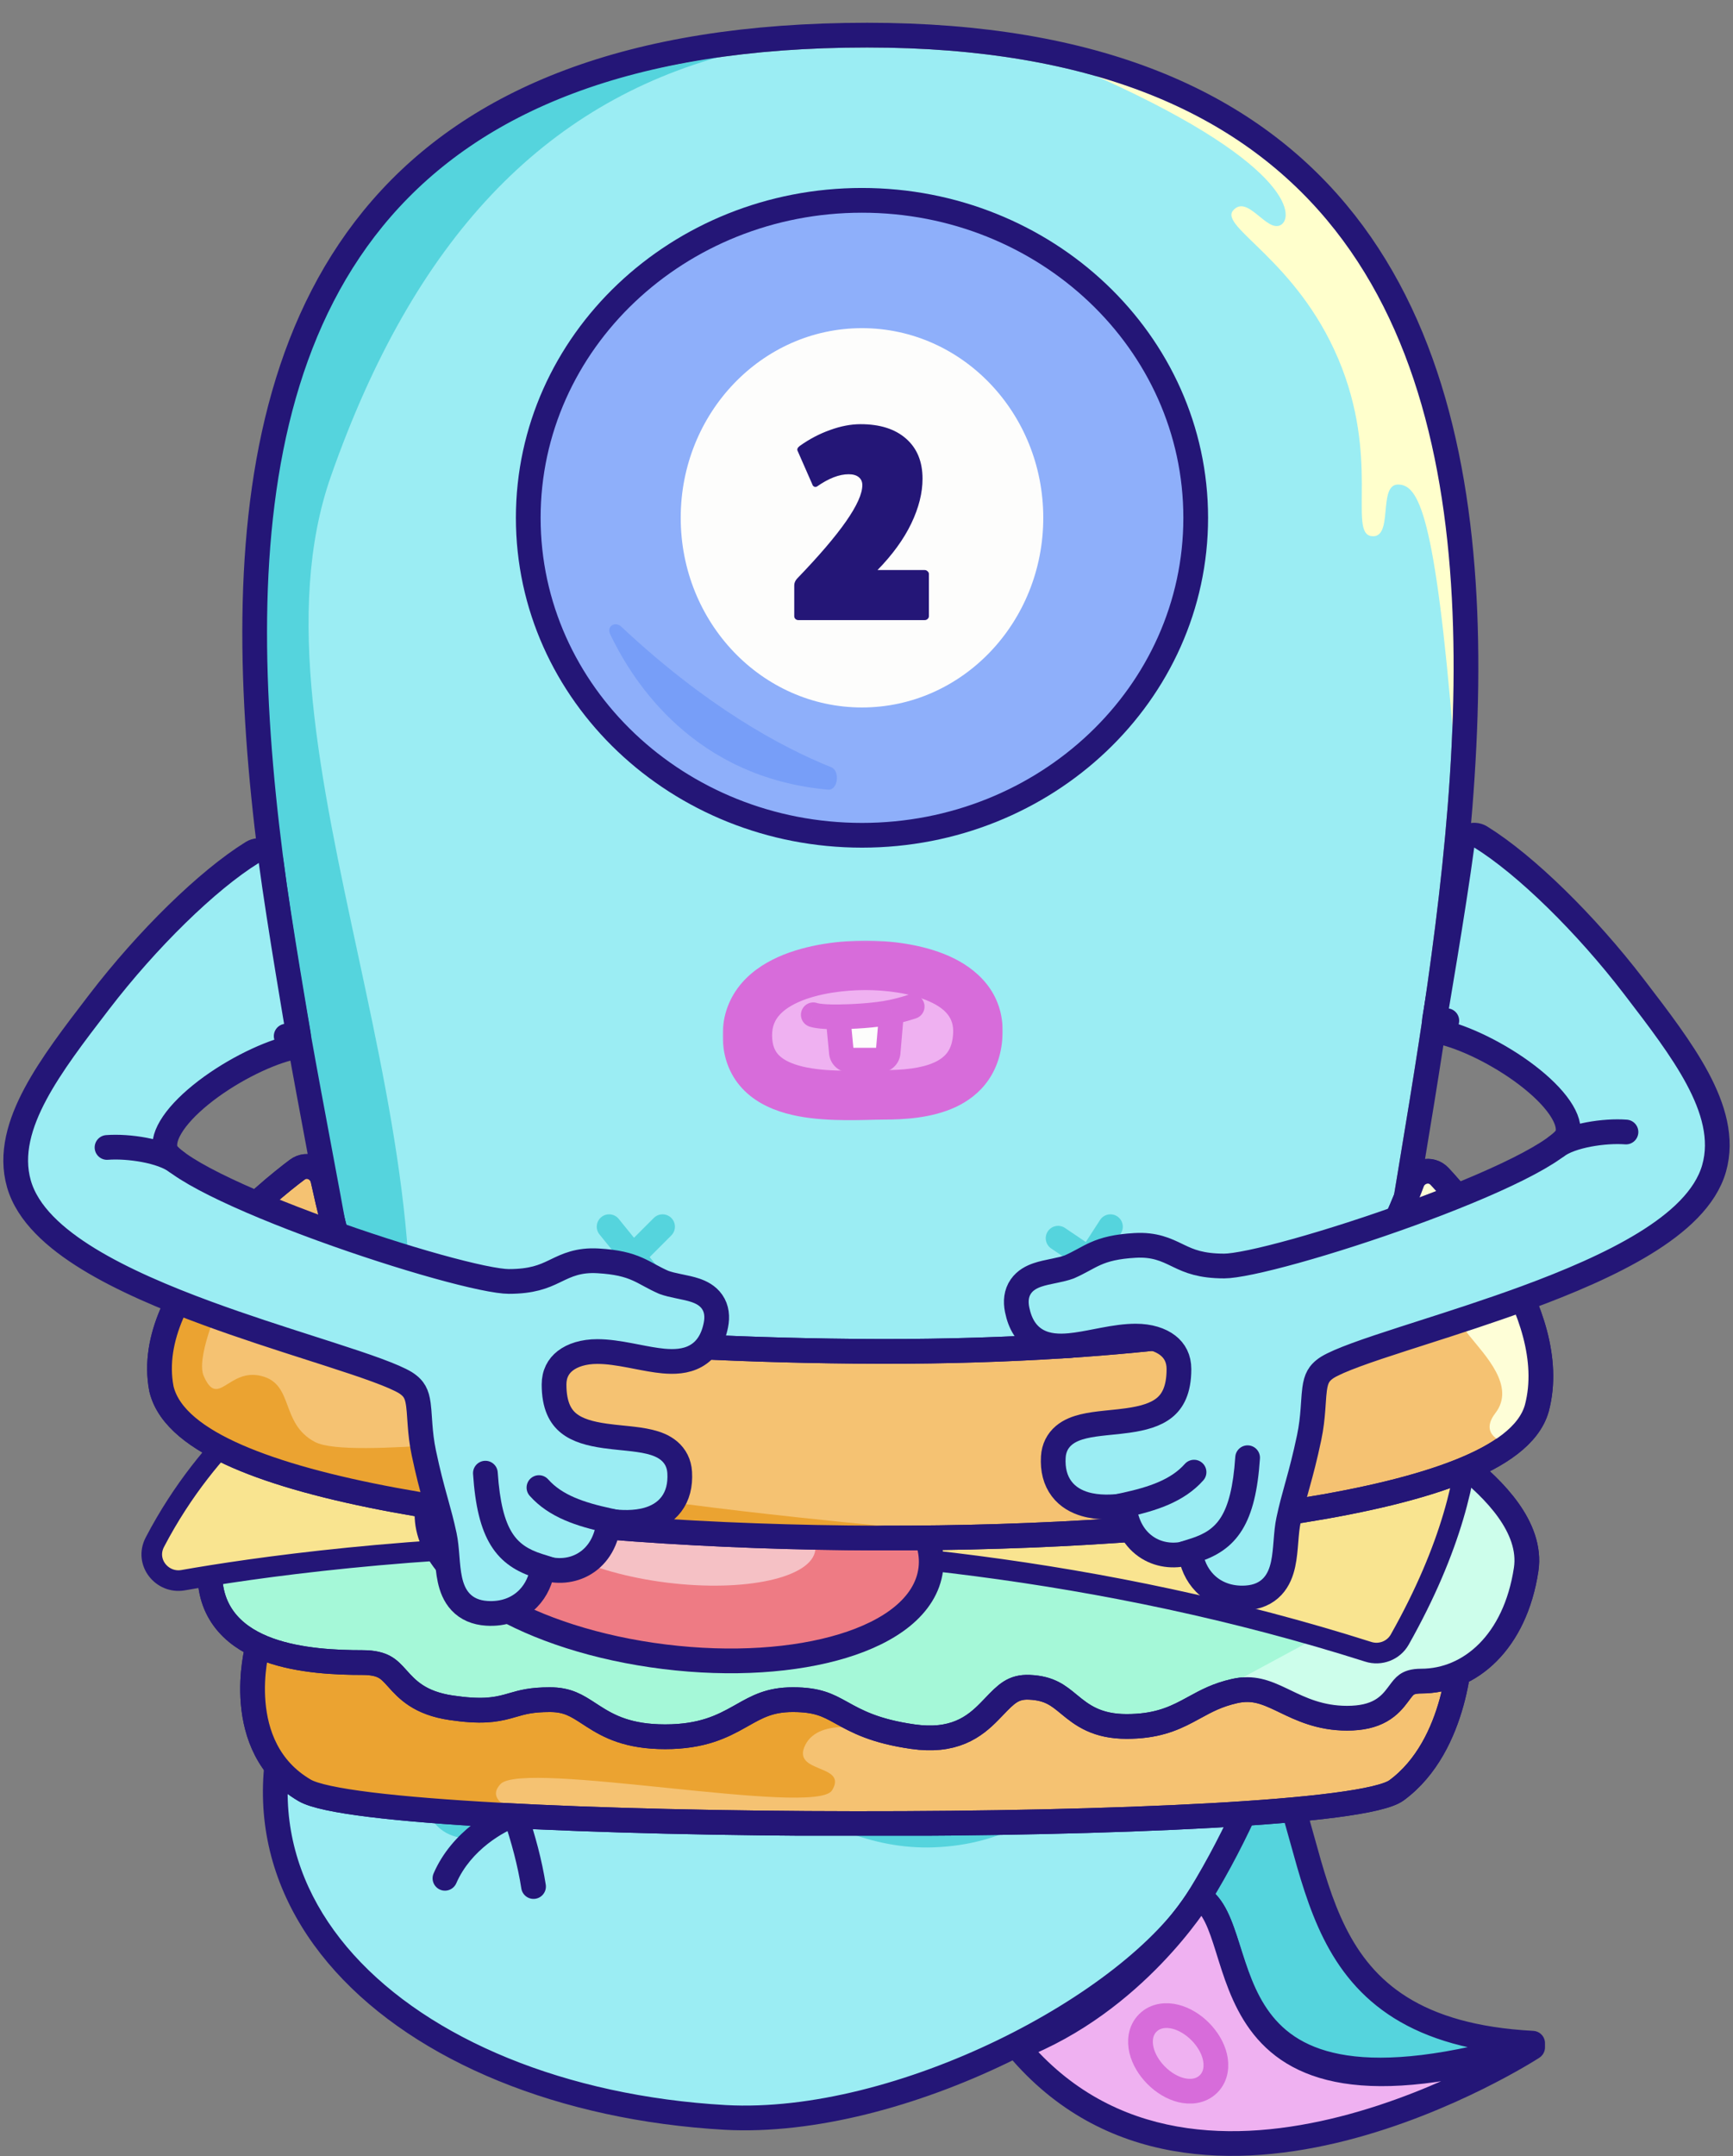
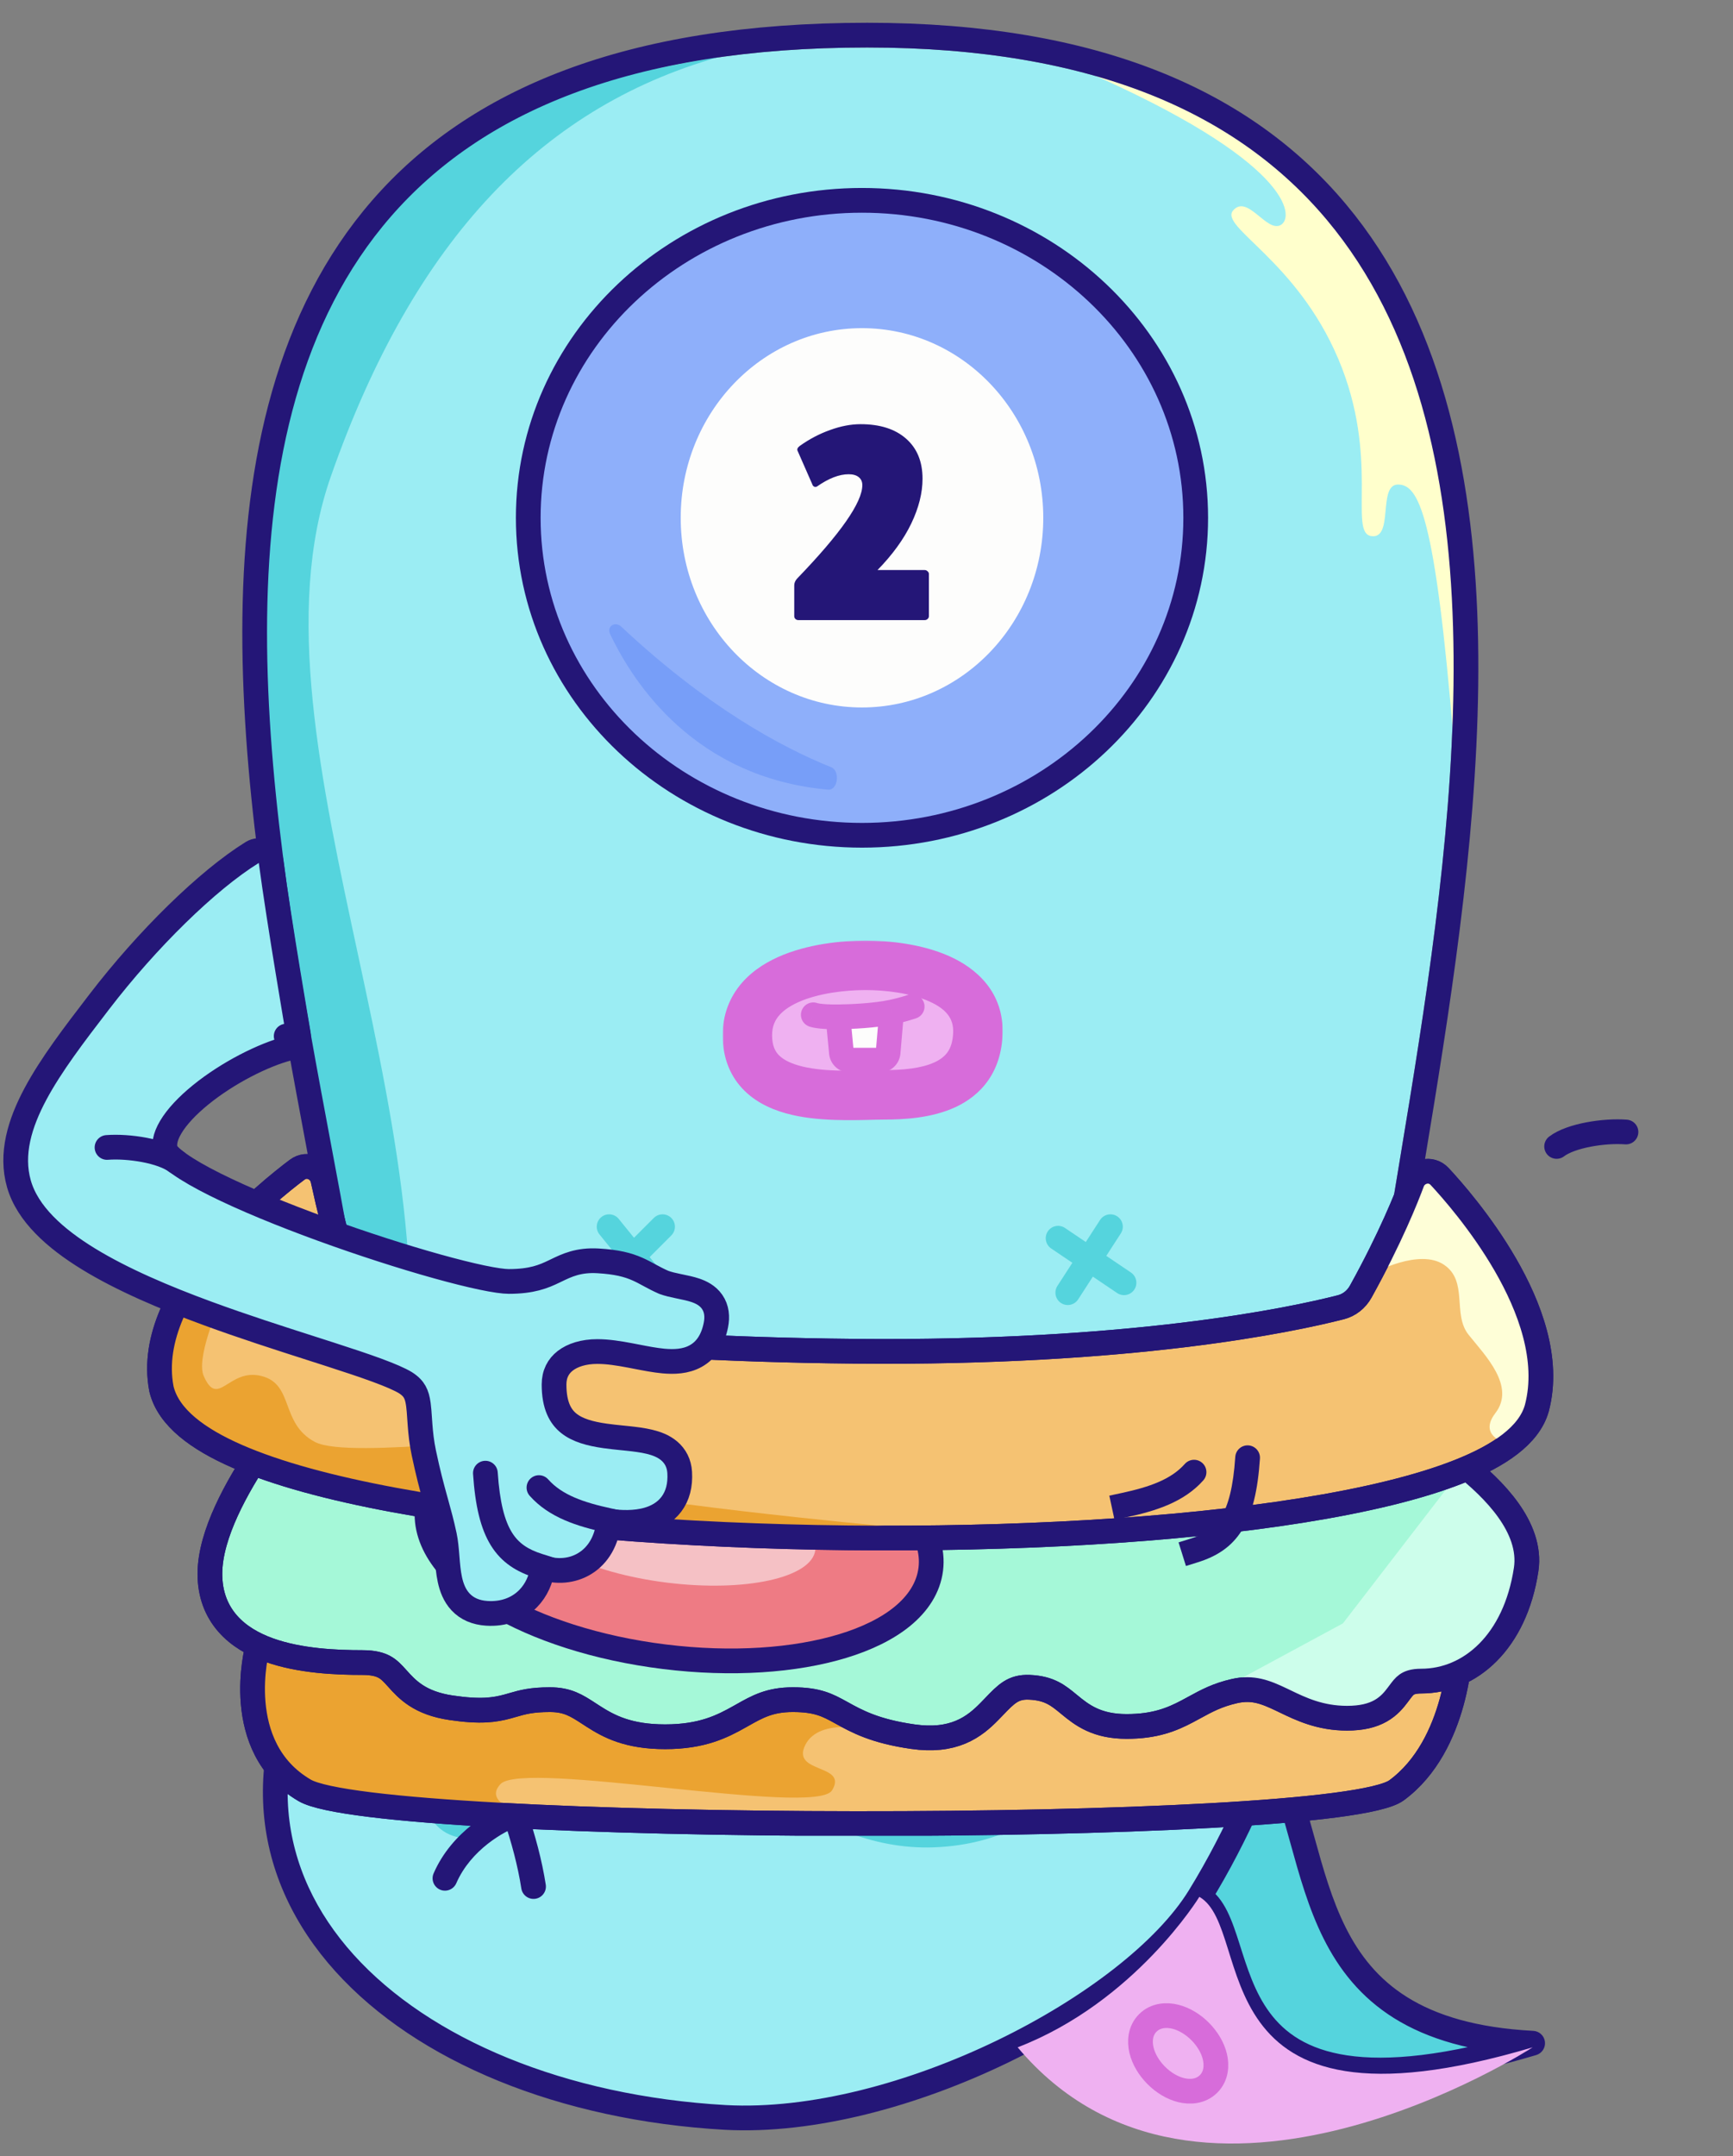
<svg xmlns="http://www.w3.org/2000/svg" width="337" height="419" viewBox="0 0 337 419" fill="none">
  <rect x="0" y="0" width="337" height="419" fill="#808080" stroke="none" />
  <path d="M62.092 319.325C39.258 366.996 76.913 406.655 140.208 410.261C174.143 412.115 220.212 389.733 233.228 368.599C248.331 344.078 252.375 316.922 252.375 316.922L62.092 319.325Z" fill="#9BEDF3" />
  <path d="M244.472 344.99L249.97 331.744L253.426 316.922H89.582L94.138 334.949C94.138 334.949 110.563 348.168 119.376 348.569C122.292 348.702 125.31 348.394 128.111 347.662C134.457 346.004 146.141 344.919 151.463 348.754C158.884 354.101 169.363 359.388 181.468 358.984C195.815 358.506 204.738 351.606 209.601 346.12C212.602 342.734 217.658 341.051 221.693 343.098L233.447 349.063C237.607 351.174 242.683 349.298 244.472 344.99Z" fill="#55D4DD" />
  <path d="M65.294 318.524L56.882 321.729C56.882 321.729 68.75 326.536 78.765 327.738C84.954 328.48 82.729 335.037 80.125 339.938C78.371 343.239 78.5 347.366 80.95 350.19L84.617 354.415C87.123 357.304 91.322 358.018 94.643 356.12L100.146 352.975L96.541 340.557L88.93 316.521L80.116 318.524H65.294Z" fill="#55D4DD" />
  <path d="M249.169 344.963L249.97 330.141L234.347 367.797L236.75 375.008V392.634L242.759 413.465L252.374 406.254L269.599 403.851L292.834 398.643L276.009 392.634L262.388 381.417L249.169 344.963Z" fill="#55D4DD" />
  <path d="M254.377 316.922L256.723 317.444C256.881 316.733 256.708 315.987 256.252 315.418C255.796 314.849 255.106 314.518 254.377 314.518V316.922ZM141.009 411.463L140.872 413.862L140.877 413.863L141.009 411.463ZM63.292 316.922V314.518C62.456 314.518 61.68 314.953 61.243 315.666L63.292 316.922ZM101.377 366.964C101.581 368.276 102.809 369.175 104.121 368.971C105.433 368.767 106.331 367.539 106.128 366.227L101.377 366.964ZM100.162 352.575L102.437 351.8L100.162 352.575ZM84.323 364.035C83.793 365.252 84.351 366.668 85.568 367.198C86.786 367.727 88.202 367.169 88.731 365.952L84.323 364.035ZM298.042 397.041L298.726 399.345C299.847 399.012 300.566 397.92 300.428 396.758C300.291 395.596 299.336 394.702 298.168 394.641L298.042 397.041ZM247.166 339.893L244.873 339.174C244.686 339.77 244.738 340.416 245.019 340.974L247.166 339.893ZM141.145 409.063C109.909 407.284 83.553 396.221 68.782 379.857C61.422 371.704 56.95 362.257 56.086 351.942C55.222 341.627 57.95 330.239 65.342 318.178L61.243 315.666C53.413 328.442 50.332 340.839 51.296 352.344C52.26 363.849 57.251 374.257 65.214 383.078C81.089 400.665 108.814 412.036 140.872 413.862L141.145 409.063ZM63.292 319.325H87.328V314.518H63.292V319.325ZM87.328 319.325H254.377V314.518H87.328V319.325ZM85.328 318.255C87.338 321.27 89.212 326.213 91.253 332.5C93.24 338.617 95.396 346.043 97.887 353.35L102.437 351.8C99.938 344.469 97.898 337.399 95.825 331.015C93.808 324.8 91.759 319.236 89.328 315.589L85.328 318.255ZM97.887 353.35C99.466 357.985 100.7 362.602 101.377 366.964L106.128 366.227C105.396 361.515 104.08 356.619 102.437 351.8L97.887 353.35ZM99.403 350.294C95.815 351.489 87.895 355.818 84.323 364.035L88.731 365.952C91.568 359.427 98.09 355.798 100.921 354.856L99.403 350.294ZM254.377 316.922C252.031 316.399 252.031 316.399 252.031 316.399C252.031 316.399 252.031 316.399 252.031 316.399C252.031 316.399 252.031 316.4 252.03 316.401C252.03 316.403 252.029 316.407 252.028 316.413C252.025 316.424 252.021 316.442 252.016 316.465C252.005 316.513 251.988 316.587 251.965 316.685C251.919 316.881 251.849 317.175 251.754 317.561C251.564 318.333 251.273 319.47 250.878 320.913C250.086 323.8 248.874 327.91 247.193 332.781C243.828 342.536 238.608 355.278 231.18 367.338L235.273 369.859C242.948 357.398 248.303 344.302 251.737 334.349C253.457 329.366 254.699 325.155 255.514 322.184C255.921 320.698 256.222 319.521 256.421 318.712C256.521 318.307 256.595 317.995 256.645 317.781C256.671 317.674 256.689 317.592 256.702 317.536C256.709 317.507 256.714 317.486 256.717 317.47C256.719 317.463 256.72 317.457 256.721 317.452C256.722 317.45 256.722 317.448 256.722 317.447C256.722 317.446 256.723 317.446 256.723 317.445C256.723 317.445 256.723 317.444 254.377 316.922ZM231.18 367.338C225.023 377.336 210.931 388.264 193.916 396.487C176.952 404.686 157.567 409.96 141.14 409.063L140.877 413.863C158.386 414.819 178.601 409.229 196.008 400.816C213.365 392.427 228.414 380.996 235.273 369.859L231.18 367.338ZM232.028 370.682C232.837 371.148 233.591 372.025 234.347 373.539C235.106 375.061 235.741 376.962 236.466 379.237C237.87 383.642 239.535 389.257 243.098 394.023C246.761 398.925 252.323 402.819 261.238 404.156C270.037 405.476 282.041 404.3 298.726 399.345L297.357 394.737C280.993 399.597 269.763 400.574 261.951 399.402C254.257 398.248 249.835 395.008 246.948 391.146C243.961 387.149 242.512 382.374 241.047 377.777C240.337 375.552 239.6 373.3 238.649 371.393C237.694 369.479 236.4 367.652 234.426 366.516L232.028 370.682ZM298.168 394.641C287.039 394.055 279.252 391.602 273.621 388.082C268.011 384.576 264.362 379.9 261.684 374.55C258.977 369.145 257.292 363.127 255.573 356.912C253.879 350.788 252.143 344.438 249.313 338.813L245.019 340.974C247.597 346.097 249.216 351.963 250.94 358.194C252.638 364.333 254.434 370.808 257.385 376.703C260.365 382.652 264.552 388.083 271.073 392.159C277.573 396.221 286.21 398.825 297.915 399.441L298.168 394.641ZM249.459 340.613L256.67 317.642L252.084 316.202L244.873 339.174L249.459 340.613Z" fill="#241677" />
  <path d="M298.042 397.842C231.943 417.471 244.362 375.008 233.227 368.598C233.227 368.598 220.727 389.029 197.893 397.842C233.227 439.904 298.042 397.842 298.042 397.842Z" fill="#EFB1F1" />
-   <path d="M233.227 368.598L234.426 366.515C233.297 365.865 231.856 366.233 231.177 367.344L233.227 368.598ZM298.042 397.842L299.35 399.858C300.352 399.208 300.725 397.92 300.224 396.835C299.724 395.75 298.503 395.197 297.357 395.538L298.042 397.842ZM197.893 397.842L197.027 395.599C196.303 395.879 195.758 396.491 195.565 397.243C195.371 397.994 195.553 398.793 196.052 399.388L197.893 397.842ZM232.028 370.681C232.829 371.142 233.583 372.023 234.341 373.562C235.102 375.106 235.738 377.038 236.463 379.351C237.867 383.83 239.528 389.539 243.082 394.403C246.735 399.401 252.291 403.409 261.217 404.829C270.025 406.229 282.037 405.102 298.726 400.146L297.357 395.538C280.997 400.396 269.775 401.322 261.972 400.081C254.289 398.859 249.861 395.531 246.964 391.566C243.968 387.466 242.515 382.585 241.05 377.913C240.341 375.65 239.604 373.367 238.654 371.438C237.702 369.505 236.408 367.656 234.426 366.515L232.028 370.681ZM298.042 397.842C296.733 395.825 296.734 395.825 296.734 395.825C296.734 395.825 296.734 395.825 296.733 395.826C296.732 395.826 296.73 395.828 296.727 395.829C296.721 395.833 296.711 395.84 296.697 395.849C296.67 395.866 296.627 395.893 296.569 395.93C296.453 396.003 296.278 396.114 296.044 396.257C295.578 396.545 294.883 396.965 293.982 397.488C292.179 398.533 289.556 399.987 286.295 401.603C279.764 404.841 270.721 408.712 260.624 411.286C240.353 416.455 216.515 416.273 199.733 396.296L196.052 399.388C214.605 421.473 240.841 421.291 261.811 415.944C272.335 413.261 281.704 409.245 288.43 405.91C291.797 404.241 294.514 402.737 296.394 401.646C297.334 401.101 298.066 400.658 298.566 400.35C298.816 400.196 299.008 400.075 299.14 399.992C299.206 399.95 299.257 399.918 299.292 399.896C299.309 399.884 299.323 399.875 299.333 399.869C299.338 399.866 299.341 399.864 299.344 399.862C299.346 399.861 299.347 399.86 299.348 399.859C299.349 399.859 299.35 399.858 298.042 397.842ZM198.758 400.084C210.607 395.511 219.724 387.948 225.854 381.582C228.925 378.393 231.266 375.483 232.845 373.364C233.634 372.303 234.235 371.438 234.641 370.832C234.844 370.53 234.999 370.291 235.105 370.125C235.159 370.042 235.199 369.977 235.228 369.932C235.242 369.909 235.254 369.891 235.262 369.877C235.266 369.871 235.269 369.865 235.272 369.861C235.273 369.859 235.274 369.857 235.275 369.856C235.275 369.855 235.276 369.854 235.276 369.854C235.277 369.853 235.277 369.853 233.227 368.598C231.177 367.344 231.177 367.343 231.177 367.343C231.177 367.343 231.177 367.342 231.178 367.342C231.178 367.342 231.178 367.342 231.177 367.342C231.177 367.343 231.176 367.345 231.174 367.349C231.17 367.355 231.163 367.366 231.153 367.382C231.132 367.414 231.1 367.465 231.056 367.534C230.968 367.672 230.832 367.881 230.649 368.154C230.283 368.7 229.728 369.5 228.989 370.493C227.51 372.479 225.299 375.228 222.391 378.248C216.562 384.301 208.012 391.36 197.027 395.599L198.758 400.084Z" fill="#241677" />
  <path d="M235.012 404.957C236.544 403.433 236.645 401.318 236.243 399.642C235.829 397.918 234.811 396.196 233.391 394.768C231.97 393.34 230.254 392.312 228.532 391.889C226.859 391.477 224.743 391.567 223.211 393.091C221.678 394.615 221.577 396.73 221.979 398.406C222.393 400.131 223.411 401.852 224.831 403.28C226.252 404.708 227.968 405.736 229.69 406.159C231.364 406.571 233.479 406.481 235.012 404.957Z" fill="#EFB1F1" stroke="#D76CDA" stroke-width="4.807" />
  <path d="M261.476 289.649H76.54C74.714 289.649 73.258 288.22 73.267 286.394C73.648 212.199 -15.762 9.231 168.634 9.231C345.393 9.231 263.628 217.066 264.758 286.348C264.788 288.194 263.323 289.649 261.476 289.649Z" fill="#9BEDF3" />
  <path d="M64.345 92.555C45.917 145.033 93.188 223.951 75.962 287.646C53.128 269.218 62.342 219.144 62.342 219.144L49.122 151.443V109.781L58.336 67.318L76.363 38.074L105.206 17.644L141.426 10.624C146.373 9.307 151.524 8.311 156.882 7.629L141.426 10.624C105.682 20.144 80.531 46.458 64.345 92.555Z" fill="#55D4DD" />
  <path d="M271.854 94.157C275.86 94.157 279.064 99.888 282.67 143.831C284.673 125.003 287.806 122.865 283.471 106.976C281.922 101.297 282.337 87.633 280.667 82.624C278.87 77.235 265.333 51.949 263.441 47.287C239.806 16.041 210.562 13.637 210.562 13.637C251.023 31.263 251.824 42.08 249.084 43.704C246.344 45.328 242.61 37.673 239.806 40.878C237.002 44.083 252.086 50.492 260.236 69.721C268.387 88.949 262.175 103.494 266.646 104.172C271.117 104.85 267.848 94.157 271.854 94.157Z" fill="#FFFFCC" />
  <path d="M167.622 162.314C203.343 162.314 232.519 134.811 232.519 100.622C232.519 66.433 203.343 38.93 167.622 38.93C131.901 38.93 102.725 66.433 102.725 100.622C102.725 134.811 131.901 162.314 167.622 162.314Z" fill="#8EAFFA" stroke="#241677" stroke-width="4.807" />
  <path d="M161.034 153.449C135.147 151.128 123.17 132.763 118.642 123.198C117.934 121.701 119.617 120.652 120.825 121.784C137.313 137.236 151.732 145.106 161.638 149.091C163.414 149.806 162.941 153.62 161.034 153.449Z" fill="#779EF8" />
  <ellipse cx="167.623" cy="100.622" rx="35.252" ry="36.855" fill="#FDFDFC" />
  <path d="M154.451 119.738V113.752C154.451 113.295 154.627 112.865 154.979 112.46C163.451 103.689 167.688 97.624 167.688 94.267C167.688 93.599 167.45 93.081 166.976 92.711C166.519 92.342 165.868 92.158 165.024 92.158C163.196 92.158 161.148 92.949 158.881 94.531C158.688 94.636 158.494 94.645 158.301 94.557C158.125 94.452 158.011 94.302 157.958 94.109L155.084 87.57C154.961 87.271 155.11 86.963 155.532 86.647C157.378 85.329 159.338 84.3 161.412 83.562C163.486 82.806 165.464 82.428 167.345 82.428C171.124 82.428 174.077 83.369 176.204 85.249C178.331 87.113 179.395 89.706 179.395 93.028C179.395 95.788 178.665 98.688 177.206 101.729C175.747 104.77 173.559 107.785 170.641 110.773H179.816C180.027 110.773 180.212 110.852 180.37 111.01C180.546 111.151 180.634 111.327 180.634 111.538V119.738C180.634 119.949 180.546 120.133 180.37 120.292C180.212 120.432 180.027 120.502 179.816 120.502H155.269C155.04 120.502 154.847 120.432 154.688 120.292C154.53 120.133 154.451 119.949 154.451 119.738Z" fill="#241677" />
  <g clip-path="url(#clip0_107_1343)">
    <mask id="path-16-outside-1_107_1343" maskUnits="userSpaceOnUse" x="140.334" y="182.584" width="55" height="36" fill="black">
      <rect fill="white" x="140.334" y="182.584" width="55" height="36" />
      <path d="M168.32 187.584C159.881 187.584 144.33 190.035 145.385 202.356C146.44 214.677 164.1 212.756 171.836 212.756C179.572 212.756 189.808 211.498 190.16 200.767C190.511 190.035 176.759 187.584 168.32 187.584Z" />
    </mask>
    <path d="M168.32 187.584C159.881 187.584 144.33 190.035 145.385 202.356C146.44 214.677 164.1 212.756 171.836 212.756C179.572 212.756 189.808 211.498 190.16 200.767C190.511 190.035 176.759 187.584 168.32 187.584Z" fill="#EFB1F1" />
    <path d="M145.385 202.356L150.175 201.946L145.385 202.356ZM190.16 200.767L194.964 200.924L194.964 200.924L190.16 200.767ZM150.175 201.946C150.006 199.977 150.488 198.681 151.211 197.696C152.007 196.613 153.333 195.598 155.256 194.738C159.18 192.982 164.402 192.392 168.32 192.392V182.777C163.798 182.777 157.026 183.413 151.329 185.962C148.441 187.255 145.55 189.163 143.462 192.005C141.303 194.945 140.237 198.575 140.595 202.766L150.175 201.946ZM168.32 192.392C172.22 192.392 177.016 192.977 180.603 194.553C184.061 196.071 185.442 197.96 185.355 200.609L194.964 200.924C195.229 192.842 189.911 188.14 184.47 185.75C179.159 183.418 172.86 182.777 168.32 182.777V192.392ZM185.355 200.609C185.293 202.501 184.817 203.663 184.288 204.425C183.746 205.206 182.933 205.873 181.744 206.425C179.194 207.608 175.615 207.949 171.836 207.949V217.563C175.793 217.563 181.201 217.275 185.79 215.146C188.171 214.042 190.467 212.382 192.185 209.909C193.915 207.417 194.851 204.397 194.964 200.924L185.355 200.609ZM171.836 207.949C167.415 207.949 161.928 208.401 157.013 207.456C154.643 207 152.959 206.297 151.893 205.437C150.989 204.708 150.327 203.721 150.175 201.946L140.595 202.766C140.971 207.152 142.912 210.545 145.857 212.921C148.641 215.166 152.054 216.293 155.198 216.897C161.311 218.072 168.522 217.563 171.836 217.563V207.949Z" fill="#D76CDA" mask="url(#path-16-outside-1_107_1343)" />
    <path d="M163.623 204.561L162.96 197.598C165.484 197.577 170.152 197.355 173.375 196.676L172.7 204.546C172.628 205.375 171.935 206.012 171.103 206.012H165.218C164.392 206.012 163.701 205.384 163.623 204.561Z" fill="#FDFDFC" />
    <path d="M159.119 194.998C157.903 194.464 156.485 195.017 155.952 196.232C155.418 197.448 155.971 198.866 157.186 199.399L159.119 194.998ZM162.96 197.598L162.94 195.194L162.94 195.194L162.96 197.598ZM163.623 204.561L161.23 204.789L161.23 204.789L163.623 204.561ZM173.375 196.676L172.88 194.324L172.879 194.324L173.375 196.676ZM178.141 197.876C179.4 197.457 180.081 196.095 179.661 194.836C179.241 193.577 177.88 192.896 176.621 193.316L178.141 197.876ZM172.7 204.546L170.305 204.341L172.7 204.546ZM158.152 197.199C157.186 199.399 157.188 199.4 157.189 199.401C157.19 199.401 157.191 199.402 157.192 199.402C157.194 199.403 157.197 199.404 157.199 199.405C157.203 199.407 157.207 199.409 157.212 199.41C157.22 199.414 157.229 199.418 157.239 199.422C157.257 199.429 157.276 199.437 157.296 199.445C157.335 199.46 157.378 199.476 157.425 199.492C157.518 199.523 157.627 199.557 157.754 199.59C158.008 199.657 158.342 199.726 158.78 199.789C159.653 199.914 160.98 200.017 162.979 200.001L162.94 195.194C161.112 195.209 160.036 195.113 159.462 195.031C159.177 194.99 159.026 194.954 158.976 194.941C158.952 194.934 158.954 194.934 158.979 194.942C158.991 194.947 159.009 194.953 159.033 194.962C159.045 194.967 159.058 194.972 159.072 194.978C159.079 194.981 159.087 194.984 159.094 194.987C159.098 194.989 159.102 194.991 159.106 194.992C159.108 194.993 159.11 194.994 159.112 194.995C159.113 194.996 159.115 194.996 159.116 194.996C159.117 194.997 159.119 194.998 158.152 197.199ZM160.567 197.825L161.23 204.789L166.015 204.333L165.352 197.37L160.567 197.825ZM165.218 208.415H171.103V203.608H165.218V208.415ZM162.979 200.001C165.543 199.98 170.406 199.758 173.871 199.028L172.879 194.324C169.898 194.952 165.425 195.174 162.94 195.194L162.979 200.001ZM173.871 199.028C175.269 198.733 176.702 198.356 178.141 197.876L176.621 193.316C175.372 193.732 174.117 194.063 172.88 194.324L173.871 199.028ZM175.094 204.752L175.77 196.881L170.98 196.47L170.305 204.341L175.094 204.752ZM171.103 208.415C173.183 208.415 174.917 206.824 175.094 204.752L170.305 204.341C170.34 203.926 170.687 203.608 171.103 203.608V208.415ZM161.23 204.789C161.426 206.845 163.152 208.415 165.218 208.415V203.608C165.631 203.608 165.976 203.922 166.015 204.333L161.23 204.789Z" fill="#D76CDA" />
  </g>
  <path d="M118.448 238.372L128.842 251.191M116.022 251.191L128.842 238.372" stroke="#55D4DD" stroke-width="4.807" stroke-linecap="round" />
  <path d="M207.641 251.191L215.936 238.372M205.756 240.615L218.575 249.268" stroke="#55D4DD" stroke-width="4.807" stroke-linecap="round" />
  <path d="M76.54 292.053H261.476C264.632 292.053 267.214 289.531 267.161 286.309C266.927 271.933 270.33 251.426 274.267 227.71C274.996 223.313 275.745 218.805 276.491 214.205C281.237 184.975 285.865 152.299 284.96 121.738C284.056 91.202 277.622 62.416 259.908 41.246C242.116 19.981 213.311 6.828 168.634 6.828C122.101 6.828 92.339 19.645 74.181 40.527C56.083 61.339 49.917 89.709 49.542 119.96C49.166 150.23 54.589 182.767 60.035 212.223C60.739 216.03 61.442 219.782 62.133 223.468C66.82 248.47 70.945 270.472 70.864 286.381C70.847 289.573 73.415 292.053 76.54 292.053Z" stroke="#241677" stroke-width="4.807" />
  <g clip-path="url(#clip1_107_1343)">
    <path d="M59.246 347.907C44.824 339.494 50.032 320.266 50.032 320.266H283.98C283.98 320.266 283.58 339.094 271.562 347.907C259.544 356.72 73.667 356.319 59.246 347.907Z" fill="#F5C272" stroke="#241677" stroke-width="4.807" />
    <path d="M70.462 323.07H51.634L48.83 332.684L55.24 345.503L66.056 350.31L80.477 351.112L106.917 353.515C106.917 353.515 92.896 351.512 97.302 346.705C101.709 341.898 158.594 353.115 161.798 347.907C165.003 342.699 153.786 344.702 156.591 339.094C159.395 333.485 169.81 336.29 169.81 336.29L159.395 331.482H145.774L130.952 336.29L115.73 332.684L106.917 329.88L93.296 331.482L78.074 327.476L70.462 323.07Z" fill="#EBA331" />
    <path d="M59.246 347.907C44.824 339.494 50.032 320.266 50.032 320.266H283.98C283.98 320.266 283.58 339.094 271.562 347.907C259.544 356.72 73.667 356.319 59.246 347.907Z" stroke="#241677" stroke-width="4.807" />
    <path d="M62.534 268.19L61.405 268.15L60.654 268.995L62.45 270.592C60.654 268.995 60.654 268.995 60.653 268.996L60.652 268.997L60.648 269.001L60.636 269.015L60.591 269.066C60.552 269.111 60.495 269.176 60.422 269.26C60.275 269.428 60.062 269.674 59.793 269.991C59.255 270.623 58.49 271.539 57.573 272.678C55.742 274.955 53.296 278.139 50.845 281.764C48.399 285.382 45.918 289.484 44.04 293.591C42.181 297.658 40.818 301.934 40.818 305.844C40.818 309.806 42.09 313.003 44.259 315.487C46.387 317.923 49.257 319.538 52.272 320.624C58.254 322.78 65.431 323.07 70.462 323.07C72.667 323.07 73.924 323.464 74.764 323.925C75.642 324.407 76.277 325.068 77.188 326.08C77.229 326.125 77.27 326.171 77.312 326.218C78.171 327.173 79.264 328.391 80.863 329.437C82.573 330.556 84.74 331.413 87.736 331.857C93.436 332.701 96.177 332.296 98.736 331.598C99.07 331.507 99.393 331.414 99.712 331.321C101.553 330.789 103.313 330.281 106.916 330.281C110.376 330.281 112.118 331.415 114.587 333.022C114.828 333.179 115.075 333.339 115.331 333.504C118.404 335.479 122.155 337.491 129.35 337.491C136.535 337.491 140.458 335.484 143.848 333.577C144 333.492 144.149 333.408 144.298 333.324C147.281 331.64 149.688 330.281 154.187 330.281C156.688 330.281 158.389 330.58 159.74 331.012C161.115 331.451 162.227 332.053 163.639 332.834L163.679 332.856C166.607 334.478 170.103 336.413 177.482 337.467C181.332 338.017 184.335 337.628 186.816 336.592C189.272 335.567 191.007 333.991 192.407 332.565C192.744 332.221 193.061 331.892 193.361 331.579C195.666 329.18 197.044 327.745 200.155 327.875C202.232 327.962 203.643 328.406 204.751 328.972C205.881 329.549 206.777 330.286 207.901 331.211L207.993 331.286C209.119 332.212 210.47 333.31 212.264 334.136C214.095 334.978 216.271 335.488 219.083 335.488C224.587 335.488 227.878 334.135 230.87 332.557C231.366 332.296 231.842 332.036 232.312 331.779C234.595 330.533 236.715 329.376 240.047 328.619C243.614 327.808 246.077 328.786 249.245 330.297C249.464 330.401 249.686 330.508 249.912 330.617C252.972 332.091 256.7 333.886 261.947 333.886C264.739 333.886 266.829 333.383 268.482 332.448C270.131 331.516 271.115 330.275 271.832 329.319C271.904 329.223 271.973 329.131 272.039 329.043C272.677 328.189 273.025 327.723 273.542 327.353C273.998 327.027 274.757 326.675 276.369 326.675C285.873 326.675 294.641 319.07 296.772 305.003C297.406 300.82 295.725 296.856 293.317 293.477C290.894 290.075 287.527 286.969 284.21 284.373C280.876 281.762 277.493 279.589 274.953 278.073C273.68 277.314 272.613 276.715 271.859 276.304C271.482 276.098 271.184 275.939 270.977 275.831C270.874 275.777 270.794 275.735 270.738 275.706L270.673 275.673L270.655 275.663L270.649 275.661L270.648 275.66C270.647 275.659 270.646 275.659 269.559 277.803L270.646 275.659L270.173 275.419L269.642 275.4L62.534 268.19Z" fill="#A5F8D8" stroke="#241677" stroke-width="4.807" />
    <path d="M261.146 315.459L241.116 326.275L253.935 333.085L267.556 333.886L274.366 327.476L288.387 322.669L295.597 312.654L297.2 302.239L292.793 292.625L283.98 285.814L261.146 315.459Z" fill="#CDFEEB" />
    <path d="M62.534 268.19L61.405 268.15L60.654 268.995L62.45 270.592C60.654 268.995 60.654 268.995 60.653 268.996L60.652 268.997L60.648 269.001L60.636 269.015L60.591 269.066C60.552 269.111 60.495 269.176 60.422 269.26C60.275 269.428 60.062 269.674 59.793 269.991C59.255 270.623 58.49 271.539 57.573 272.678C55.742 274.955 53.296 278.139 50.845 281.764C48.399 285.382 45.918 289.484 44.04 293.591C42.181 297.658 40.818 301.934 40.818 305.844C40.818 309.806 42.09 313.003 44.259 315.487C46.387 317.923 49.257 319.538 52.272 320.624C58.254 322.78 65.431 323.07 70.462 323.07C72.667 323.07 73.924 323.464 74.764 323.925C75.642 324.407 76.277 325.068 77.188 326.08C77.229 326.125 77.27 326.171 77.312 326.218C78.171 327.173 79.264 328.391 80.863 329.437C82.573 330.556 84.74 331.413 87.736 331.857C93.436 332.701 96.177 332.296 98.736 331.598C99.07 331.507 99.393 331.414 99.712 331.321C101.553 330.789 103.313 330.281 106.916 330.281C110.376 330.281 112.118 331.415 114.587 333.022C114.828 333.179 115.075 333.339 115.331 333.504C118.404 335.479 122.155 337.491 129.35 337.491C136.535 337.491 140.458 335.484 143.848 333.577C144 333.492 144.149 333.408 144.298 333.324C147.281 331.64 149.688 330.281 154.187 330.281C156.688 330.281 158.389 330.58 159.74 331.012C161.115 331.451 162.227 332.053 163.639 332.834L163.679 332.856C166.607 334.478 170.103 336.413 177.482 337.467C181.332 338.017 184.335 337.628 186.816 336.592C189.272 335.567 191.007 333.991 192.407 332.565C192.744 332.221 193.061 331.892 193.361 331.579C195.666 329.18 197.044 327.745 200.155 327.875C202.232 327.962 203.643 328.406 204.751 328.972C205.881 329.549 206.777 330.286 207.901 331.211L207.993 331.286C209.119 332.212 210.47 333.31 212.264 334.136C214.095 334.978 216.271 335.488 219.083 335.488C224.587 335.488 227.878 334.135 230.87 332.557C231.366 332.296 231.842 332.036 232.312 331.779C234.595 330.533 236.715 329.376 240.047 328.619C243.614 327.808 246.077 328.786 249.245 330.297C249.464 330.401 249.686 330.508 249.912 330.617C252.972 332.091 256.7 333.886 261.947 333.886C264.739 333.886 266.829 333.383 268.482 332.448C270.131 331.516 271.115 330.275 271.832 329.319C271.904 329.223 271.973 329.131 272.039 329.043C272.677 328.189 273.025 327.723 273.542 327.353C273.998 327.027 274.757 326.675 276.369 326.675C285.873 326.675 294.641 319.07 296.772 305.003C297.406 300.82 295.725 296.856 293.317 293.477C290.894 290.075 287.527 286.969 284.21 284.373C280.876 281.762 277.493 279.589 274.953 278.073C273.68 277.314 272.613 276.715 271.859 276.304C271.482 276.098 271.184 275.939 270.977 275.831C270.874 275.777 270.794 275.735 270.738 275.706L270.673 275.673L270.655 275.663L270.649 275.661L270.648 275.66C270.647 275.659 270.646 275.659 269.559 277.803L270.646 275.659L270.173 275.419L269.642 275.4L62.534 268.19Z" stroke="#241677" stroke-width="4.807" />
-     <path d="M57.576 268.59L57.023 268.609L56.559 268.908L57.644 270.592C56.559 268.908 56.558 268.909 56.557 268.909L56.556 268.91L56.552 268.913L56.539 268.921L56.498 268.948C56.463 268.971 56.414 269.003 56.352 269.045C56.226 269.13 56.046 269.253 55.816 269.415C55.356 269.739 54.695 270.219 53.874 270.857C52.232 272.131 49.945 274.037 47.325 276.583C42.089 281.674 35.505 289.346 30.111 299.687C28.085 303.569 31.519 307.787 35.615 307.065C60.997 302.59 162.549 288.126 266.09 320.984C268.406 321.719 270.981 320.756 272.197 318.6C282.327 300.643 285.311 286.678 285.709 277.099C285.908 272.315 285.461 268.643 284.949 266.136C284.693 264.883 284.422 263.922 284.208 263.259C284.101 262.928 284.008 262.672 283.939 262.49C283.904 262.4 283.875 262.328 283.854 262.275C283.843 262.249 283.834 262.227 283.827 262.21L283.817 262.188L283.814 262.18L283.812 262.177C283.812 262.175 283.811 262.174 281.978 262.98L283.811 262.174L283.265 260.933L281.91 260.979L57.576 268.59Z" fill="#F9E490" stroke="#241677" stroke-width="4.006" />
    <path d="M129.216 321.944C142.325 323.561 154.598 322.684 163.874 319.864C168.509 318.454 172.508 316.526 175.487 314.082C178.48 311.627 180.551 308.553 180.999 304.922C181.447 301.29 180.185 297.805 177.879 294.696C175.583 291.602 172.173 288.759 168.019 286.265C159.706 281.275 148.014 277.441 134.905 275.824C121.796 274.207 109.523 275.084 100.247 277.904C95.611 279.314 91.613 281.242 88.634 283.686C85.641 286.141 83.57 289.215 83.121 292.846C82.674 296.478 83.936 299.963 86.242 303.071C88.538 306.166 91.948 309.009 96.102 311.502C104.414 316.493 116.107 320.326 129.216 321.944Z" fill="#EE7B84" stroke="#241677" stroke-width="4.807" />
    <ellipse cx="130.929" cy="297.776" rx="27.832" ry="9.843" transform="rotate(7.06 130.929 297.776)" fill="#F5C1C5" />
    <path d="M31.384 269.84L31.396 269.901L31.41 269.96C32.098 272.778 33.941 275.213 36.435 277.309C38.934 279.409 42.228 281.29 46.112 282.986C53.882 286.38 64.389 289.196 76.621 291.47C101.113 296.023 132.984 298.482 164.814 298.834C196.645 299.185 228.562 297.43 253.15 293.509C265.43 291.55 275.993 289.034 283.832 285.918C287.751 284.361 291.084 282.616 293.63 280.648C296.165 278.688 298.085 276.374 298.851 273.645L298.856 273.626L298.861 273.608C301.359 264.134 297.424 253.88 292.75 245.783C288.013 237.578 282.167 230.994 279.951 228.619C278.226 226.77 275.395 227.614 274.618 229.716C273.566 232.564 270.436 240.481 264.613 250.982C263.763 252.515 262.376 253.609 260.743 254.027C250.974 256.524 220.077 263.077 166.365 262.58C113.242 262.088 82.908 256.786 72.924 254.691C71.158 254.321 69.809 253.226 69.192 251.686C67.728 248.033 65.347 241.036 62.79 229.218C62.342 227.145 59.805 225.796 57.782 227.309C55.162 229.27 47.786 235.058 41.464 242.638C35.251 250.087 29.495 259.933 31.384 269.84Z" fill="#F5C272" stroke="#241677" stroke-width="4.807" />
    <path d="M280.776 245.755C275.968 242.55 267.155 247.357 267.155 247.357L275.167 228.93L279.974 228.529L291.592 243.752L299.203 260.176V274.598L298.001 278.604L294.796 281.007C294.796 281.007 286.784 279.806 290.79 274.598C294.796 269.39 288.787 263.381 285.583 259.375C282.378 255.369 285.583 248.96 280.776 245.755Z" fill="#FEFED7" />
    <path d="M112.124 288.218C116.931 291.423 172.614 296.631 172.614 296.631L134.157 298.633L84.082 293.826L46.026 283.811L32.005 272.194V259.776L39.616 245.755L53.236 231.734C53.236 231.734 36.812 260.977 39.616 267.387C42.42 273.797 44.423 265.785 50.833 267.387C57.242 268.989 54.438 276.601 61.248 280.206C68.059 283.811 106.516 277.802 110.522 280.206C114.528 282.61 107.317 285.013 112.124 288.218Z" fill="#EBA331" />
    <path d="M31.384 269.84L31.396 269.901L31.41 269.96C32.098 272.778 33.941 275.213 36.435 277.309C38.934 279.409 42.228 281.29 46.112 282.986C53.882 286.38 64.389 289.196 76.621 291.47C101.113 296.023 132.984 298.482 164.814 298.834C196.645 299.185 228.562 297.43 253.15 293.509C265.43 291.55 275.993 289.034 283.832 285.918C287.751 284.361 291.084 282.616 293.63 280.648C296.165 278.688 298.085 276.374 298.851 273.645L298.856 273.626L298.861 273.608C301.359 264.134 297.424 253.88 292.75 245.783C288.013 237.578 282.167 230.994 279.951 228.619C278.226 226.77 275.395 227.614 274.618 229.716C273.566 232.564 270.436 240.481 264.613 250.982C263.763 252.515 262.376 253.609 260.743 254.027C250.974 256.524 220.077 263.077 166.365 262.58C113.242 262.088 82.908 256.786 72.924 254.691C71.158 254.321 69.809 253.226 69.192 251.686C67.728 248.033 65.347 241.036 62.79 229.218C62.342 227.145 59.805 225.796 57.782 227.309C55.162 229.27 47.786 235.058 41.464 242.638C35.251 250.087 29.495 259.933 31.384 269.84Z" stroke="#241677" stroke-width="4.807" />
  </g>
-   <path d="M280.751 200.671C279.538 200.36 278.767 199.169 278.98 197.935L281.348 198.343C278.98 197.935 278.98 197.935 278.98 197.935L278.98 197.934L278.98 197.931L278.982 197.92L278.99 197.873L279.021 197.691C279.049 197.53 279.09 197.292 279.142 196.985C279.247 196.372 279.398 195.481 279.585 194.375C279.959 192.162 280.474 189.086 281.039 185.636C282.171 178.727 283.498 170.345 284.294 164.375C284.401 163.567 284.911 162.869 285.648 162.52C286.385 162.172 287.248 162.22 287.941 162.649C296.697 168.069 308.412 179.574 317.694 191.672C317.694 191.672 317.694 191.672 317.694 191.672L317.891 191.928L317.974 192.037C322.496 197.93 327.049 203.864 330.102 209.571C333.163 215.294 334.975 221.256 333.321 227.045C331.656 232.872 326.287 237.663 319.803 241.635C313.213 245.672 304.937 249.179 296.635 252.226C289.713 254.767 282.679 257.021 276.493 259.002C275.251 259.4 274.044 259.787 272.879 260.163C269.378 261.292 266.268 262.32 263.712 263.26C261.131 264.21 259.27 265.016 258.166 265.684C257.197 266.298 256.677 266.893 256.35 267.476C256.006 268.09 255.788 268.846 255.642 269.923C255.534 270.715 255.478 271.54 255.412 272.527C255.383 272.953 255.352 273.41 255.314 273.907C255.194 275.489 255.008 277.309 254.577 279.358C253.761 283.233 253.046 285.89 252.388 288.267C252.329 288.479 252.271 288.69 252.213 288.898C251.628 291.007 251.1 292.913 250.569 295.39C250.307 296.614 250.191 297.958 250.07 299.452L250.057 299.612C249.945 300.995 249.821 302.539 249.517 303.947C249.2 305.413 248.635 307.016 247.437 308.293C246.178 309.637 244.463 310.365 242.37 310.505C239.061 310.725 236.246 309.636 234.275 307.615C232.693 305.992 231.761 303.88 231.479 301.633C228.752 302.525 225.75 302.35 223.253 300.81C220.648 299.203 218.971 296.353 218.601 292.591C216.358 292.906 213.531 293.021 211.017 292.295C209.347 291.813 207.658 290.914 206.445 289.305C205.215 287.675 204.678 285.586 204.827 283.124C204.932 281.384 205.658 279.965 206.877 278.935C208 277.986 209.401 277.485 210.707 277.171C212.032 276.852 213.51 276.672 214.939 276.52C215.309 276.481 215.677 276.444 216.042 276.407C217.138 276.295 218.217 276.186 219.309 276.032C222.248 275.618 224.697 274.946 226.413 273.566C227.98 272.306 229.259 270.184 229.259 266.044C229.259 263.984 228.435 262.481 227.084 261.433C225.67 260.336 223.527 259.634 220.846 259.634C218.816 259.634 216.69 259.972 214.486 260.387C214.073 260.465 213.652 260.547 213.228 260.63C211.477 260.97 209.656 261.325 208.002 261.477C205.958 261.665 203.678 261.606 201.714 260.514C199.61 259.345 198.346 257.275 197.79 254.497C197.468 252.885 197.6 251.304 198.523 249.976C199.391 248.725 200.687 248.108 201.746 247.746C202.69 247.423 203.771 247.202 204.711 247.009C204.825 246.986 204.937 246.963 205.047 246.94C206.114 246.719 207.067 246.505 207.928 246.188C208.936 245.746 209.739 245.321 210.513 244.903C210.598 244.856 210.684 244.81 210.771 244.763C211.466 244.385 212.203 243.985 213.004 243.629C214.917 242.78 217.087 242.225 220.705 242.012C224.513 241.788 226.781 242.883 228.838 243.877C228.99 243.95 229.142 244.023 229.292 244.095C231.28 245.044 233.525 246.014 238.072 246.014C239.057 246.014 240.813 245.774 243.284 245.257C245.704 244.75 248.66 244.012 251.968 243.091C258.581 241.25 266.522 238.703 274.256 235.893C281.999 233.08 289.478 230.023 295.191 227.17C298.053 225.741 300.408 224.393 302.115 223.184C302.969 222.58 303.614 222.043 304.067 221.581C304.54 221.1 304.694 220.811 304.728 220.722C305.164 219.578 304.998 218.048 303.794 216.02C302.596 214.003 300.553 211.832 297.951 209.725C292.74 205.503 285.838 201.976 280.751 200.671Z" fill="#9BEDF3" stroke="#241677" stroke-width="4.807" stroke-linecap="round" stroke-linejoin="round" />
  <path d="M302.7 222.779C305.505 220.643 312.022 219.655 316.188 219.975" stroke="#241677" stroke-width="4.807" stroke-linecap="round" />
  <path d="M219.079 294.833L216.728 295.337L215.721 290.637L218.071 290.133L219.079 294.833ZM230.399 284.477C231.281 283.485 232.8 283.395 233.792 284.277C234.784 285.159 234.874 286.678 233.992 287.671L230.399 284.477ZM218.071 290.133C223.636 288.941 227.749 287.458 230.399 284.477L233.992 287.671C230.232 291.901 224.731 293.622 219.079 294.833L218.071 290.133Z" fill="#241677" />
  <path d="M232.912 303.591L230.618 304.307L229.184 299.719L231.478 299.002L232.912 303.591ZM240.212 283.11C240.3 281.785 241.446 280.783 242.77 280.871C244.095 280.96 245.097 282.105 245.009 283.429L240.212 283.11ZM231.478 299.002C234.312 298.116 236.15 296.896 237.461 294.775C238.853 292.523 239.82 288.99 240.212 283.11L245.009 283.429C244.599 289.566 243.563 294.046 241.55 297.302C239.456 300.689 236.487 302.473 232.912 303.591L231.478 299.002Z" fill="#241677" />
  <path d="M56.249 203.671C57.462 203.36 58.233 202.169 58.02 200.935L55.652 201.343C58.02 200.935 58.02 200.935 58.02 200.935L58.02 200.934L58.02 200.931L58.018 200.92L58.01 200.873L57.978 200.691C57.951 200.53 57.91 200.292 57.858 199.985C57.753 199.372 57.602 198.481 57.415 197.375C57.041 195.162 56.526 192.086 55.961 188.636C54.829 181.727 53.502 173.345 52.706 167.375C52.599 166.567 52.089 165.869 51.352 165.52C50.615 165.172 49.752 165.22 49.059 165.649C40.303 171.069 28.588 182.574 19.306 194.672C19.306 194.672 19.306 194.672 19.306 194.672L19.109 194.928L19.026 195.037C14.504 200.93 9.951 206.864 6.898 212.571C3.837 218.294 2.025 224.256 3.679 230.045C5.344 235.872 10.713 240.663 17.197 244.635C23.787 248.672 32.063 252.179 40.365 255.226C47.287 257.767 54.321 260.021 60.507 262.002C61.749 262.4 62.956 262.787 64.121 263.163C67.622 264.292 70.732 265.32 73.287 266.26C75.869 267.21 77.73 268.016 78.835 268.684C79.803 269.298 80.323 269.893 80.65 270.476C80.994 271.09 81.212 271.846 81.359 272.923C81.466 273.715 81.522 274.54 81.588 275.527C81.617 275.953 81.648 276.41 81.686 276.907C81.806 278.489 81.992 280.309 82.423 282.358C83.239 286.233 83.954 288.89 84.612 291.267C84.671 291.479 84.729 291.69 84.787 291.898C85.371 294.007 85.9 295.913 86.431 298.39C86.693 299.614 86.809 300.958 86.93 302.452L86.943 302.612C87.055 303.995 87.179 305.539 87.483 306.947C87.8 308.413 88.365 310.016 89.563 311.293C90.823 312.637 92.537 313.365 94.63 313.505C97.939 313.725 100.754 312.636 102.725 310.615C104.307 308.992 105.239 306.88 105.521 304.633C108.248 305.525 111.25 305.35 113.747 303.81C116.352 302.203 118.029 299.353 118.399 295.591C120.642 295.906 123.469 296.021 125.983 295.295C127.653 294.813 129.342 293.914 130.555 292.305C131.785 290.675 132.322 288.586 132.173 286.124C132.068 284.384 131.342 282.965 130.123 281.935C129 280.986 127.599 280.485 126.293 280.171C124.968 279.852 123.49 279.672 122.061 279.52C121.691 279.481 121.323 279.444 120.958 279.407C119.862 279.295 118.783 279.186 117.691 279.032C114.752 278.618 112.303 277.946 110.587 276.566C109.02 275.306 107.741 273.184 107.741 269.044C107.741 266.984 108.565 265.481 109.916 264.433C111.33 263.336 113.473 262.634 116.154 262.634C118.184 262.634 120.31 262.972 122.514 263.387C122.927 263.465 123.348 263.547 123.772 263.63C125.523 263.97 127.344 264.325 128.998 264.477C131.042 264.665 133.322 264.606 135.286 263.514C137.39 262.345 138.654 260.275 139.21 257.497C139.532 255.885 139.4 254.304 138.477 252.976C137.609 251.725 136.313 251.108 135.254 250.746C134.31 250.423 133.229 250.202 132.289 250.009C132.175 249.986 132.063 249.963 131.953 249.94C130.886 249.719 129.933 249.505 129.072 249.188C128.064 248.746 127.261 248.321 126.487 247.903C126.402 247.856 126.316 247.81 126.229 247.763C125.534 247.385 124.797 246.985 123.996 246.629C122.083 245.78 119.913 245.225 116.295 245.012C112.487 244.788 110.219 245.883 108.162 246.877C108.01 246.95 107.858 247.023 107.708 247.095C105.72 248.044 103.475 249.014 98.928 249.014C97.943 249.014 96.187 248.774 93.716 248.257C91.296 247.75 88.34 247.012 85.032 246.091C78.419 244.25 70.478 241.703 62.744 238.893C55.001 236.08 47.522 233.023 41.809 230.17C38.947 228.741 36.592 227.393 34.885 226.184C34.031 225.58 33.386 225.043 32.932 224.581C32.46 224.1 32.306 223.811 32.272 223.722C31.836 222.578 32.002 221.048 33.206 219.02C34.404 217.003 36.447 214.832 39.049 212.725C44.26 208.503 51.162 204.976 56.249 203.671Z" fill="#9BEDF3" stroke="#241677" stroke-width="4.807" stroke-linecap="round" stroke-linejoin="round" />
  <path d="M34.3 225.779C31.495 223.643 24.978 222.655 20.811 222.975" stroke="#241677" stroke-width="4.807" stroke-linecap="round" />
  <path d="M117.921 297.833L120.272 298.337L121.279 293.637L118.929 293.133L117.921 297.833ZM106.601 287.477C105.719 286.485 104.2 286.395 103.208 287.277C102.216 288.159 102.126 289.678 103.008 290.671L106.601 287.477ZM118.929 293.133C113.364 291.941 109.251 290.458 106.601 287.477L103.008 290.671C106.768 294.901 112.269 296.622 117.921 297.833L118.929 293.133Z" fill="#241677" />
  <path d="M104.088 306.591L106.382 307.307L107.816 302.719L105.522 302.002L104.088 306.591ZM96.788 286.11C96.7 284.785 95.554 283.783 94.23 283.871C92.905 283.96 91.903 285.105 91.991 286.429L96.788 286.11ZM105.522 302.002C102.688 301.116 100.85 299.896 99.539 297.775C98.147 295.523 97.18 291.99 96.788 286.11L91.991 286.429C92.4 292.566 93.437 297.046 95.45 300.302C97.543 303.689 100.513 305.473 104.088 306.591L105.522 302.002Z" fill="#241677" />
  <defs>
    <clipPath id="clip0_107_1343">
      <rect width="54.481" height="38.457" fill="white" transform="translate(140.526 181.175)" />
    </clipPath>
    <clipPath id="clip1_107_1343">
      <rect width="320.477" height="144.215" fill="white" transform="translate(7.168 212.505)" />
    </clipPath>
  </defs>
</svg>